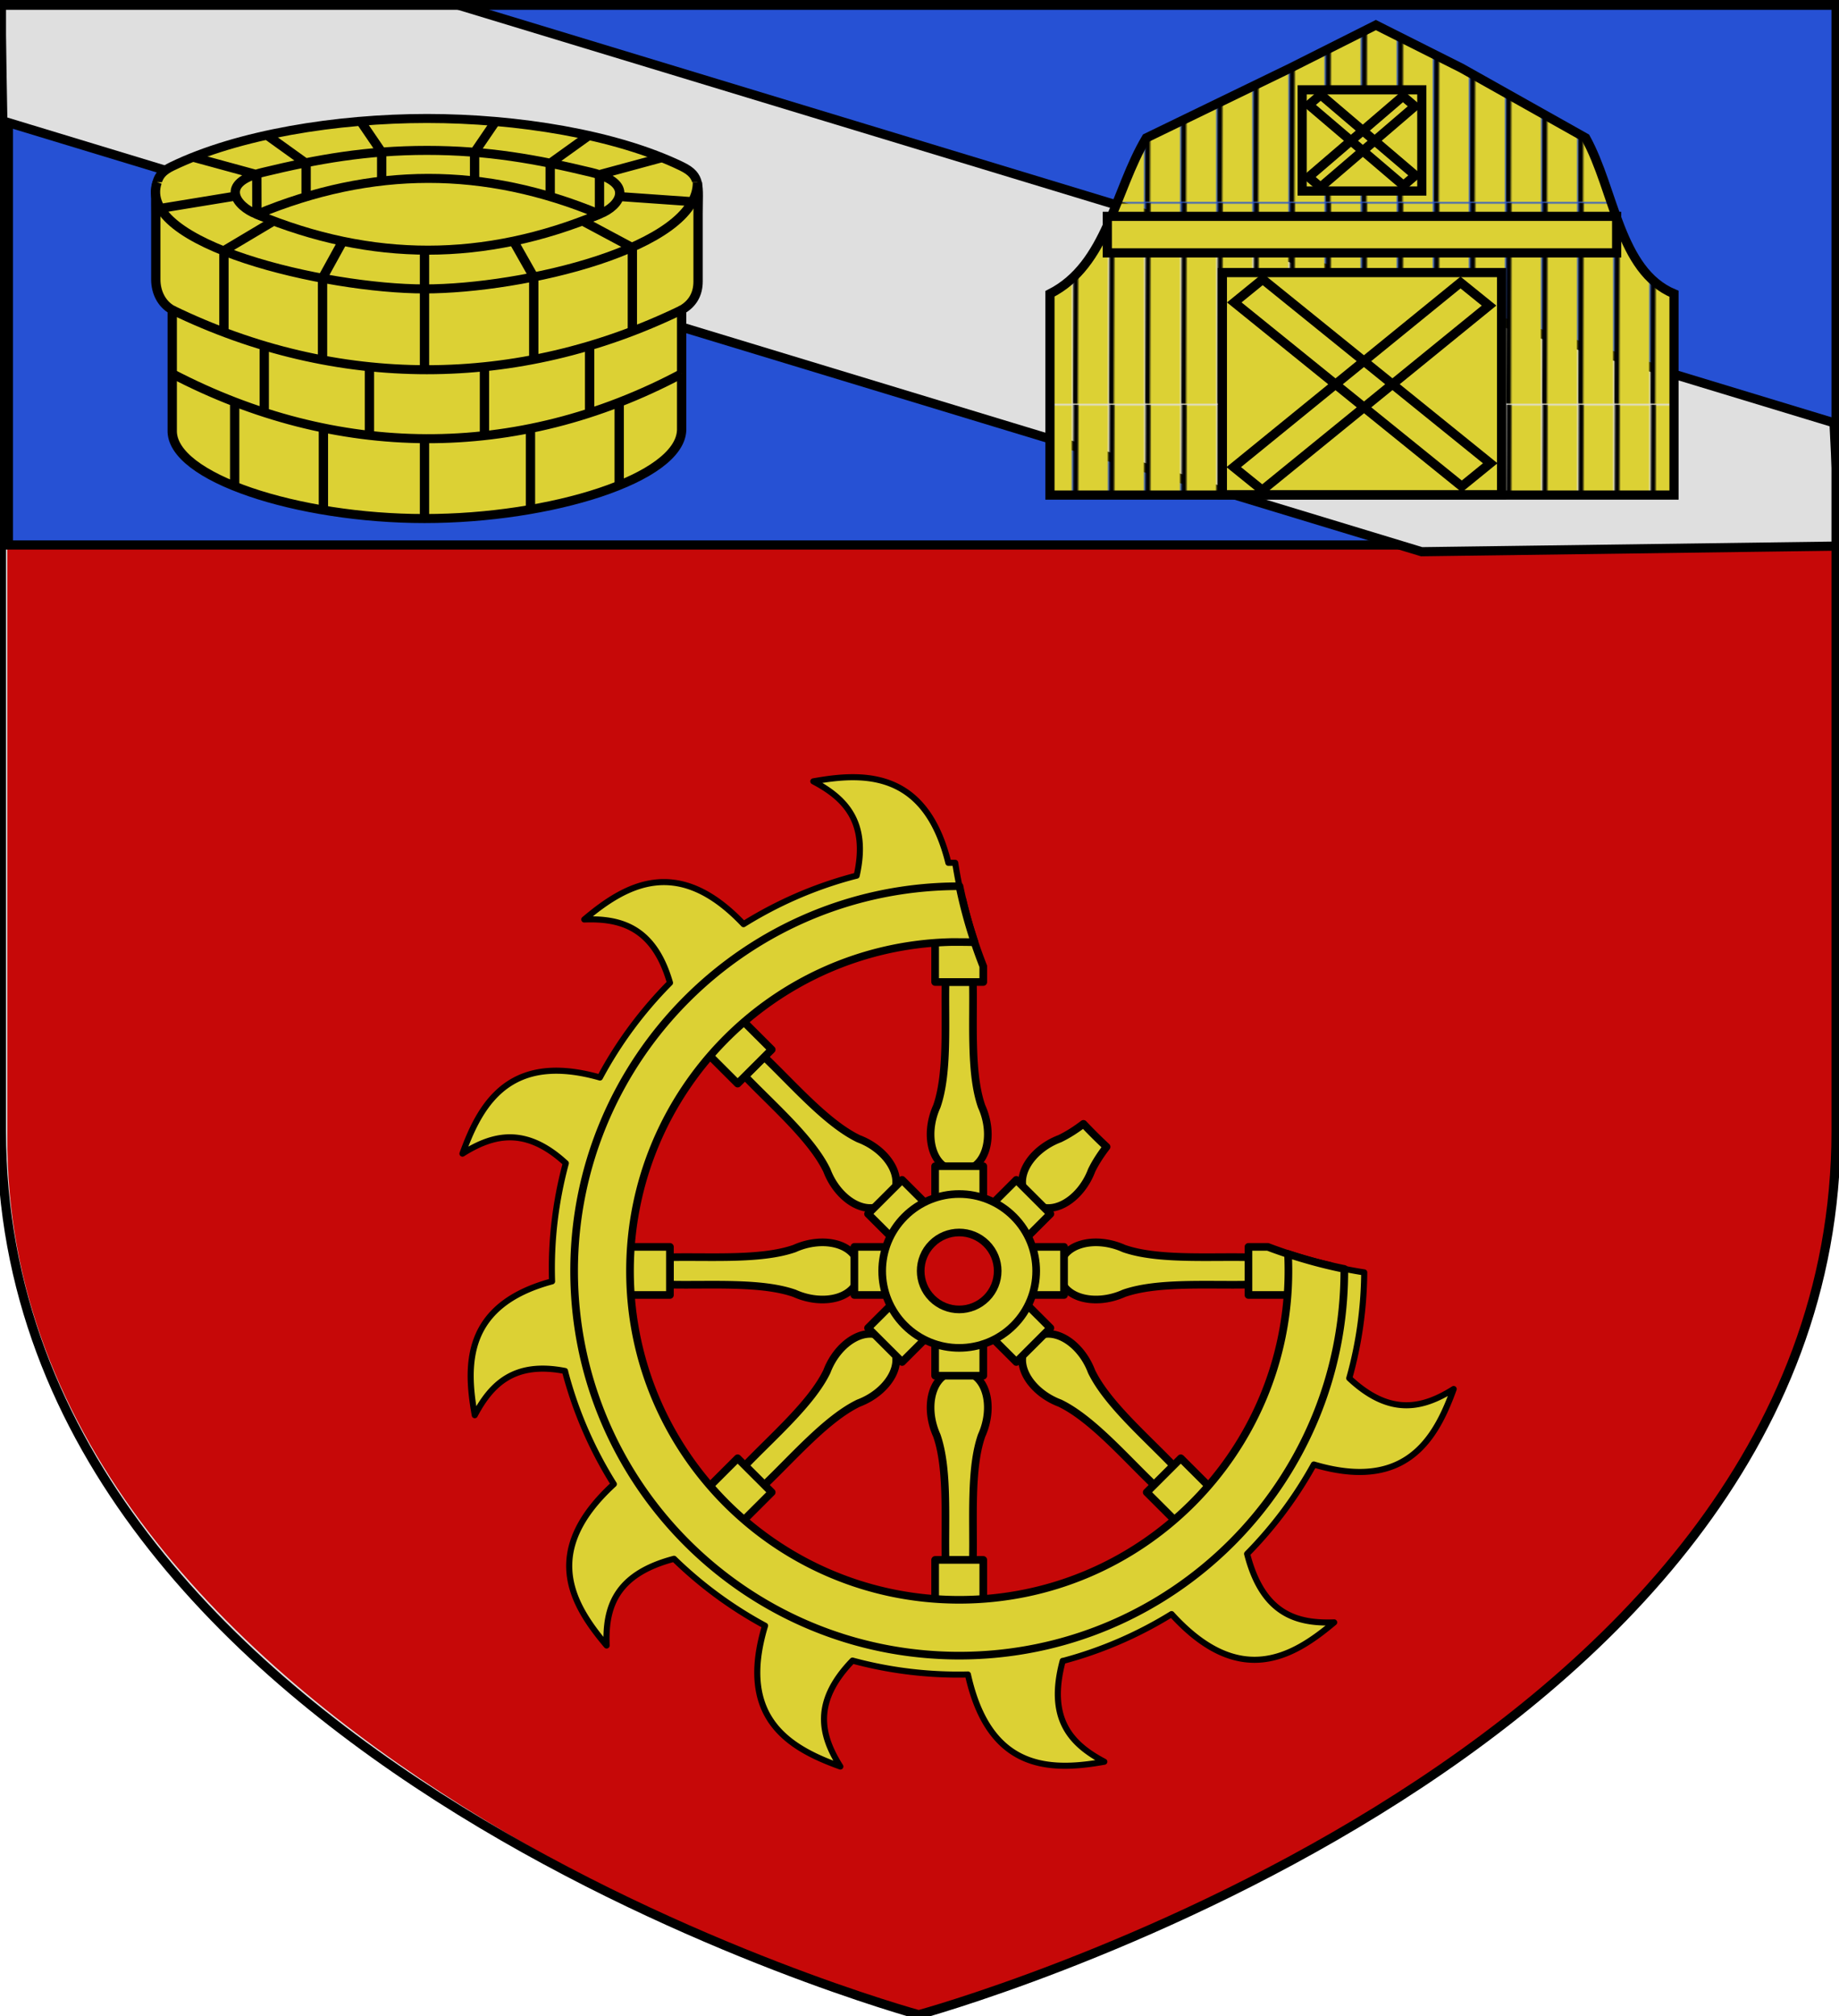
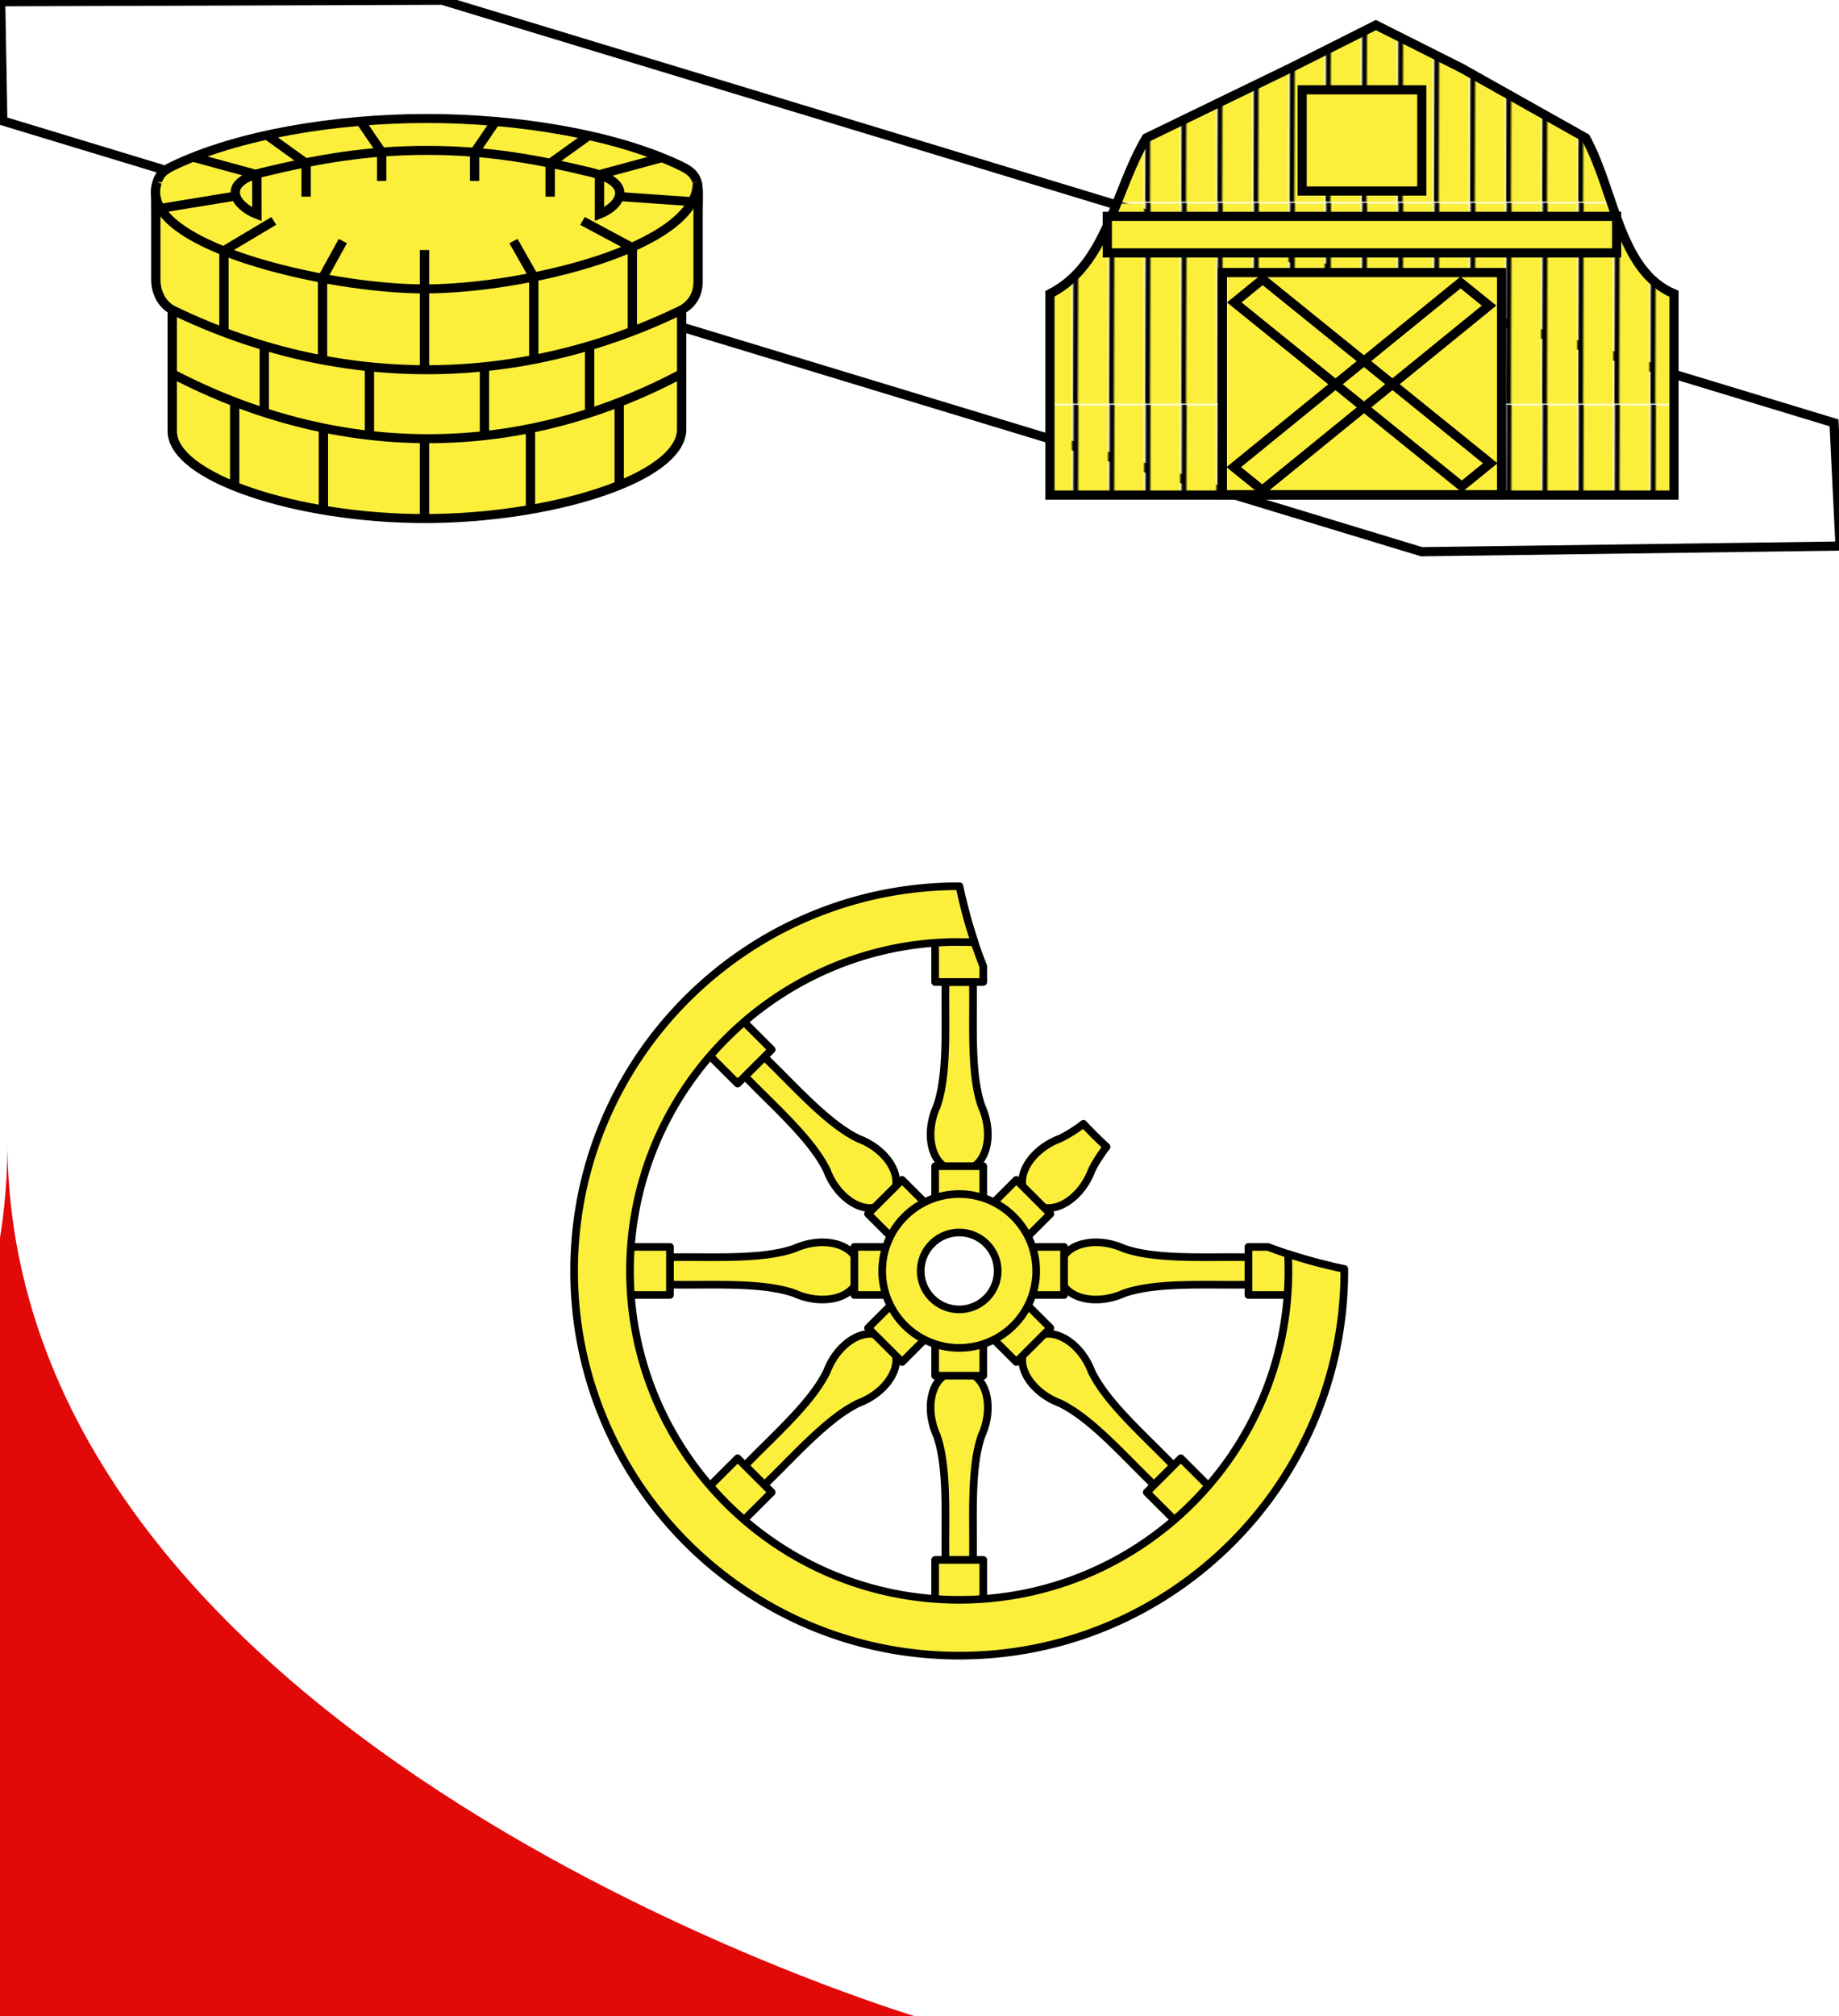
<svg xmlns="http://www.w3.org/2000/svg" xmlns:xlink="http://www.w3.org/1999/xlink" width="601.465" height="658.974" version="1.0">
  <desc>Flag of Canton of Valais (Wallis)</desc>
  <defs>
    <pattern xlink:href="#a" id="c" patternTransform="matrix(.454 0 0 .335 1.473 1.149)" />
    <pattern id="a" width="25.266" height="196.119" patternTransform="translate(-71.126 -206.168)" patternUnits="userSpaceOnUse">
      <path d="M-70.684-204.71h23.911V-9.213h-23.911z" style="fill:#fcef3c;stroke-width:3" transform="translate(72.04 205.333)" />
      <path d="m-70.164-203.8-.373 192.816.403.012.374-192.82z" style="color:#000;fill:#000;stroke:#000;stroke-width:3;stroke-miterlimit:4;stroke-dasharray:none;stroke-opacity:1" transform="translate(72.04 205.333)" />
    </pattern>
    <radialGradient xlink:href="#b" id="d" cx="221.445" cy="226.331" r="300" fx="221.445" fy="226.331" gradientTransform="matrix(1.354 0 0 .977 423.693 600.525)" gradientUnits="userSpaceOnUse" />
    <linearGradient id="b">
      <stop offset="0" style="stop-color:white;stop-opacity:.314" />
      <stop offset=".19" style="stop-color:white;stop-opacity:.251" />
      <stop offset=".6" style="stop-color:#6b6b6b;stop-opacity:.125" />
      <stop offset="1" style="stop-color:black;stop-opacity:.125" />
    </linearGradient>
  </defs>
  <g style="display:inline">
-     <path d="M299.99 660.39s-300-88.5-298.5-288.5V3.39h597v368.5c3.042 200.43-298.5 288.5-298.5 288.5" style="display:inline;opacity:1;fill:#e20909;stroke:none;stroke-width:3;stroke-linecap:butt;stroke-linejoin:miter;stroke-miterlimit:4;stroke-dasharray:none;stroke-opacity:1" transform="translate(.914 -.835)" />
+     <path d="M299.99 660.39s-300-88.5-298.5-288.5V3.39v368.5c3.042 200.43-298.5 288.5-298.5 288.5" style="display:inline;opacity:1;fill:#e20909;stroke:none;stroke-width:3;stroke-linecap:butt;stroke-linejoin:miter;stroke-miterlimit:4;stroke-dasharray:none;stroke-opacity:1" transform="translate(.914 -.835)" />
    <g fill="#e20909" stroke-linecap="round" stroke-linejoin="round" stroke-width="1.988" style="display:inline;fill:#fcef3c;stroke:#000">
-       <path fill-rule="evenodd" d="M422.888 51.493c-3.515-.022-7.077.466-10.49 1.077 8.307 4.381 14.399 10.61 11.255 24.523-.324.084-.65.157-.973.244-10.3 2.76-19.81 7.008-28.414 12.366-17.252-18.25-30.856-10.084-41.371-1.216 9.574-.366 18.119 2.1 22.266 16.465-7.243 7.317-13.378 15.599-18.202 24.628-13.227-3.77-21.397-1.114-26.851 4.238-4.243 4.163-6.834 9.957-8.858 15.562 7.941-5 16.386-7.15 26.851 2.5a104.9 104.9 0 0 0-3.578 30.708c-22.748 6.13-22.444 21.58-20.077 34.806 4.265-8.087 10.295-14.087 23.447-11.498.062.24.11.49.173.73a105.4 105.4 0 0 0 12.505 28.692c-19.082 17.536-10.846 31.324-1.875 41.961-.375-9.805 2.203-18.515 17.507-22.544a106.2 106.2 0 0 0 23.655 17.403c-7.307 24.212 6.585 31.928 19.557 36.612-5.109-8.115-7.237-16.759 3.16-27.546a105 105 0 0 0 29.978 3.613c3.34 15.082 10.342 21.092 18.376 22.995 5.496 1.302 11.483.685 17.055-.312-8.638-4.557-14.849-11.112-10.803-26.226.045-.012.094.012.14 0a105.2 105.2 0 0 0 28.136-12.158c17.67 19.478 31.545 11.172 42.239 2.154-9.872.377-18.622-2.238-22.613-17.82a106.2 106.2 0 0 0 17.333-23.239c13.513 4.018 21.838 1.373 27.372-3.994 4.304-4.175 6.92-9.976 8.962-15.632-8.016 5.046-16.527 7.153-27.129-2.813 2.49-8.858 3.807-18.102 3.89-27.512-3.45-.545-6.86-1.233-10.212-2.05.434 24.882-8.816 49.91-27.789 68.883-37.096 37.096-97.334 37.096-134.43 0-37.095-37.096-37.095-97.334 0-134.43 18.858-18.857 43.7-28.103 68.431-27.789-.906-3.65-1.673-7.35-2.258-11.115-.594.004-1.176-.015-1.771 0C443.969 59.564 437 53.91 429.106 52.153c-2.025-.451-4.108-.647-6.218-.66" style="fill:#fcef3c;stroke-width:1.581" transform="matrix(1.259 0 0 1.257 -253.2 189.32)" />
      <path d="M399.671 235.532c7.615-7.297 16.261-17.32 24.483-21.277 7.871-2.963 12.586-10.895 7.93-15.723-.07-.073-.148-.15-.22-.221a11 11 0 0 0-.222-.221c-4.828-4.656-12.76.059-15.723 7.93-3.957 8.222-13.98 16.868-21.277 24.483l2.515 2.514zm82.894-93.898c-2.046 1.57-4.13 2.884-6.148 3.855-7.871 2.963-12.575 10.908-7.92 15.736.07.073.17.137.243.208.072.073.136.174.209.243 4.828 4.656 12.773-.048 15.735-7.92.974-2.022 2.314-4.095 3.89-6.148a128 128 0 0 1-6.009-5.974m23.38 88.868c-7.297-7.615-17.32-16.26-21.277-24.482-2.963-7.872-10.895-12.587-15.723-7.931-.073.07-.15.148-.221.22-.073.072-.151.15-.221.222-4.656 4.828.059 12.76 7.93 15.723 8.222 3.957 16.868 13.98 24.483 21.277l2.514-2.515zM394.642 129.257c7.297 7.615 17.32 16.26 21.277 24.482 2.963 7.872 10.895 12.587 15.723 7.931.073-.07.15-.148.221-.221.073-.071.151-.148.221-.221 4.656-4.828-.059-12.76-7.93-15.723-8.222-3.957-16.868-13.98-24.483-21.277l-2.514 2.515zm130.798 47.066c-10.544-.225-23.745.75-32.357-2.266-7.66-3.471-16.603-1.196-16.725 5.51-.002.1-.001.21 0 .312a11 11 0 0 0 0 .313c.122 6.706 9.064 8.981 16.725 5.51 8.612-3.015 21.813-2.041 32.357-2.266v-3.557zm-150.294 7.113c10.544.225 23.745-.75 32.357 2.266 7.66 3.471 16.604 1.196 16.725-5.51.002-.1.001-.21 0-.313a11 11 0 0 0 0-.312c-.121-6.706-9.064-8.981-16.725-5.51-8.612 3.015-21.813 2.041-32.357 2.266v3.556zm78.704 71.591c.225-10.544-.75-23.745 2.266-32.357 3.471-7.66 1.196-16.603-5.51-16.725-.1-.002-.21-.001-.312 0a11 11 0 0 0-.313 0c-6.706.122-8.981 9.064-5.51 16.725 3.015 8.612 2.041 21.813 2.266 32.357h3.557zm-7.113-150.294c-.225 10.544.75 23.745-2.266 32.357-3.471 7.66-1.196 16.603 5.51 16.725.1.002.21.001.313 0 .102.001.212.002.312 0 6.706-.122 8.981-9.064 5.51-16.725-3.015-8.612-2.041-21.813-2.266-32.357h-3.556z" style="fill:#fcef3c;stroke-width:1.988" transform="matrix(1.259 0 0 1.257 -253.2 189.32)" />
      <path d="m435.455 203.561 8.586-8.586-4.421-4.42-4.421-4.422-8.586 8.586 4.421 4.42zm-48.91 48.91 15.033-15.032-8.843-8.843-15.032 15.032zm78.587-96.271-8.586 8.585 4.421 4.422 4.421 4.42 8.586-8.585-4.421-4.421zm8.842 38.518-8.586-8.586-4.42 4.421-4.422 4.421 8.586 8.586 4.42-4.421zm48.91 48.91-15.032-15.033-8.843 8.843 15.032 15.032zm-96.271-78.587 8.585 8.586 4.422-4.421 4.42-4.422-8.585-8.585-4.421 4.421zm-48.91-48.91 15.032 15.033 8.843-8.843-15.032-15.032zm99.827 57.496h-12.142v12.505h12.142v-6.253zm47.9-.001v12.505h21.258v-7.573a127 127 0 0 1-16.221-4.932zm-102.374 12.506h12.142v-12.505h-12.142v6.252zm-69.169 0h21.259v-12.505h-21.259zm102.66 20.985v-12.142H444.04v12.142h6.253zm0 69.169v-21.259H444.04v21.259zM444.04 152.643v12.142h12.505v-12.142h-6.252zm.001-69.158v21.259h12.505v-4.065a127 127 0 0 1-5.384-17.194z" style="fill:#fcef3c;stroke-width:1.988" transform="matrix(1.259 0 0 1.257 -253.2 189.32)" />
      <path d="M464.435 165.738c-7.81-7.81-20.486-7.81-28.295 0s-7.81 20.486 0 28.295 20.486 7.81 28.295 0 7.81-20.486 0-28.295m-7.074 7.074c3.905 3.904 3.905 10.243 0 14.148s-10.243 3.904-14.147 0-3.905-10.244 0-14.148 10.243-3.905 14.147 0" style="fill:#fcef3c;stroke-width:1.988" transform="matrix(1.259 0 0 1.257 -253.2 189.32)" />
      <path d="M450.295 79.838c-55.222 0-100.04 44.818-100.04 100.04s44.818 100.041 100.04 100.041 100.04-44.818 100.04-100.04c0-.176.002-.347 0-.522-4.982-1-9.867-2.328-14.623-3.89a87 87 0 0 1 .104 4.411c0 47.215-38.306 85.521-85.52 85.521-47.216 0-85.522-38.306-85.522-85.52 0-46.478 37.101-84.35 83.298-85.522.733-.018 1.486 0 2.223 0 1.335 0 2.675.01 3.995.07a126 126 0 0 1-3.925-14.59z" style="fill:#fcef3c;stroke-width:1.988" transform="matrix(1.259 0 0 1.257 -253.2 189.32)" />
    </g>
-     <path d="M1.827 1.749h599.285v177.228H1.827z" style="fill:#2b5df2;stroke:#000;stroke-width:3" transform="translate(.914 -.835)" />
  </g>
  <g style="display:inline;opacity:1">
    <path d="M143.682.906 598.925 139.05l1.958 40.274-136.835 1.854L.007 40.364-.685 1.4Z" style="display:inline;fill:#fff;stroke:#000;stroke-width:3" transform="translate(.914 -.835)" />
    <g style="stroke-width:.913">
      <g style="display:inline;stroke-width:.913">
        <g style="stroke-width:1.279">
          <path fill="#fff" fill-rule="evenodd" stroke="#000" stroke-linecap="round" stroke-linejoin="round" stroke-width="2" d="M-328.148 84.542c27.205-13.606 67.82-20.386 105.048-20.386 37.23 0 77.843 6.78 104.92 20.34 8.122 4.068 6.768 8.136 6.768 20.34v28.6c0 5.39-2.304 9.5-6.769 12.08v51.092c-.684 20.497-53.736 37.597-105.923 37.597s-104.569-17.492-103.914-37.597v-51.093c-4.376-2.526-6.77-7.481-6.77-12.95v-27.73c0-12.203-.897-16.523 6.64-20.293" style="fill:#fcef3c;stroke-width:3.838;stroke-dasharray:none" transform="matrix(.794 0 0 .769 316.776 -10.607)" />
          <path d="M-180.455 195.63V230.2m36.552-45.404v35.664m-55.505-50.642v28.63m43.321-37.7v28.223m-68.017 10.665v34.57m-41.64-38.575v34.635m-36.552-45.47v35.875m55.505-50.853v28.63m-43.32-37.7v28.223m39.741-123.544 8.634 13.075v12.2m-47.066-19.295 15.93 11.8v14.18m-46.587-16.78 26.28 7.405.04 16.904c-8.61-3.45-15.766-13.323 2.444-17.87 22.42-5.597 42.78-9.33 67.595-9.33 24.816 0 45.176 3.733 67.598 9.33 18.208 4.547 12.09 14.34 3.477 17.79V88.012l25.764-7.2m-176.08 16.4-30.433 5.142m46.61 5.345-20.553 12.64v34.07m48.975-38.152-8.36 15.657v33.942m71.268-100.43-8.635 13.076v12.2m47.066-19.295-15.928 11.8v14.18m28.443-.056 30.118 2.184m-45.27 8.184 20.553 11.35v35.498m-48.974-38.29 8.36 15.227v34.372m-45.002-45.778v50.84m-103.914 1.718c67.354 36.246 141.643 37.432 209.837 0m-209.838-27.12c67.69 33.9 142.148 33.9 209.837 0m-216.046-54.26c-8.845 26.473 69.51 45.342 110.123 45.342s112.692-17.461 112.421-45.321" style="fill:#fcef3c;stroke:#000;stroke-width:3.838;stroke-dasharray:none" transform="matrix(.794 0 0 .769 316.776 -10.607)" />
-           <path fill-rule="evenodd" stroke="#000" stroke-linecap="round" stroke-linejoin="round" stroke-width="2" d="M-152.025 104.836c-47.382 20.34-93.732 20.419-141.115.08 47.383-20.34 93.733-20.42 141.115-.08" style="fill:#fcef3c;stroke:#000;stroke-width:3.838;stroke-dasharray:none" transform="matrix(.794 0 0 .769 316.776 -10.607)" />
        </g>
      </g>
    </g>
    <path d="M-37.455-208.29H3.654v195.5h-41.109z" style="fill:none;stroke:none" />
    <path d="M359.842 96.865c18.715-9.452 21.207-33.78 31.506-50.948l47.12-22.839 27.968-14.054 27.968 14.054 40.662 22.839c9.462 17.171 10.945 43.487 28.88 50.948v65.802H359.843Z" style="fill:url(#c);fill-opacity:1;stroke:#000;stroke-width:3" transform="translate(-16.444 -.835)" />
    <path d="M378.603 71.551h166.582v11.948H378.603zM442.326 30.193h39.137v33.086h-39.137zM416.235 89.932h91.319v72.605h-91.319z" style="fill:#fcef3c;stroke:#000;stroke-width:3;stroke-miterlimit:4;stroke-dasharray:none;stroke-opacity:1" transform="translate(-16.444 -.835)" />
    <path d="m429.423 92.123-9.297 7.563 74.414 60.138 9.296-7.563zm64.698 1.063-74.17 60.336 9.328 7.538 74.17-60.336z" style="color:#000;fill:#fcef3c;stroke:#000;stroke-width:3;stroke-miterlimit:4;stroke-dasharray:none;stroke-opacity:1" transform="translate(-16.444 -.835)" />
-     <path d="m448.393 31.81-3.866 3.313 30.941 26.346 3.866-3.313zm26.901.465-30.84 26.434 3.879 3.302 30.84-26.433z" style="color:#000;display:inline;fill:#fcef3c;stroke:#000;stroke-width:3;stroke-miterlimit:4;stroke-dasharray:none;stroke-opacity:1" transform="translate(-16.444 -.835)" />
  </g>
  <g style="display:inline">
-     <path d="M299.572 659.385s300.015-81.545 300.015-288.782V2.541H-.443v368.062c0 207.237 300.015 288.782 300.015 288.782z" style="opacity:1;fill:url(#d);fill-opacity:1;fill-rule:evenodd;stroke:#000;stroke-width:3;stroke-linecap:butt;stroke-linejoin:miter;stroke-miterlimit:4;stroke-dasharray:none;stroke-opacity:1" transform="translate(.914 -.835)" />
-   </g>
+     </g>
</svg>